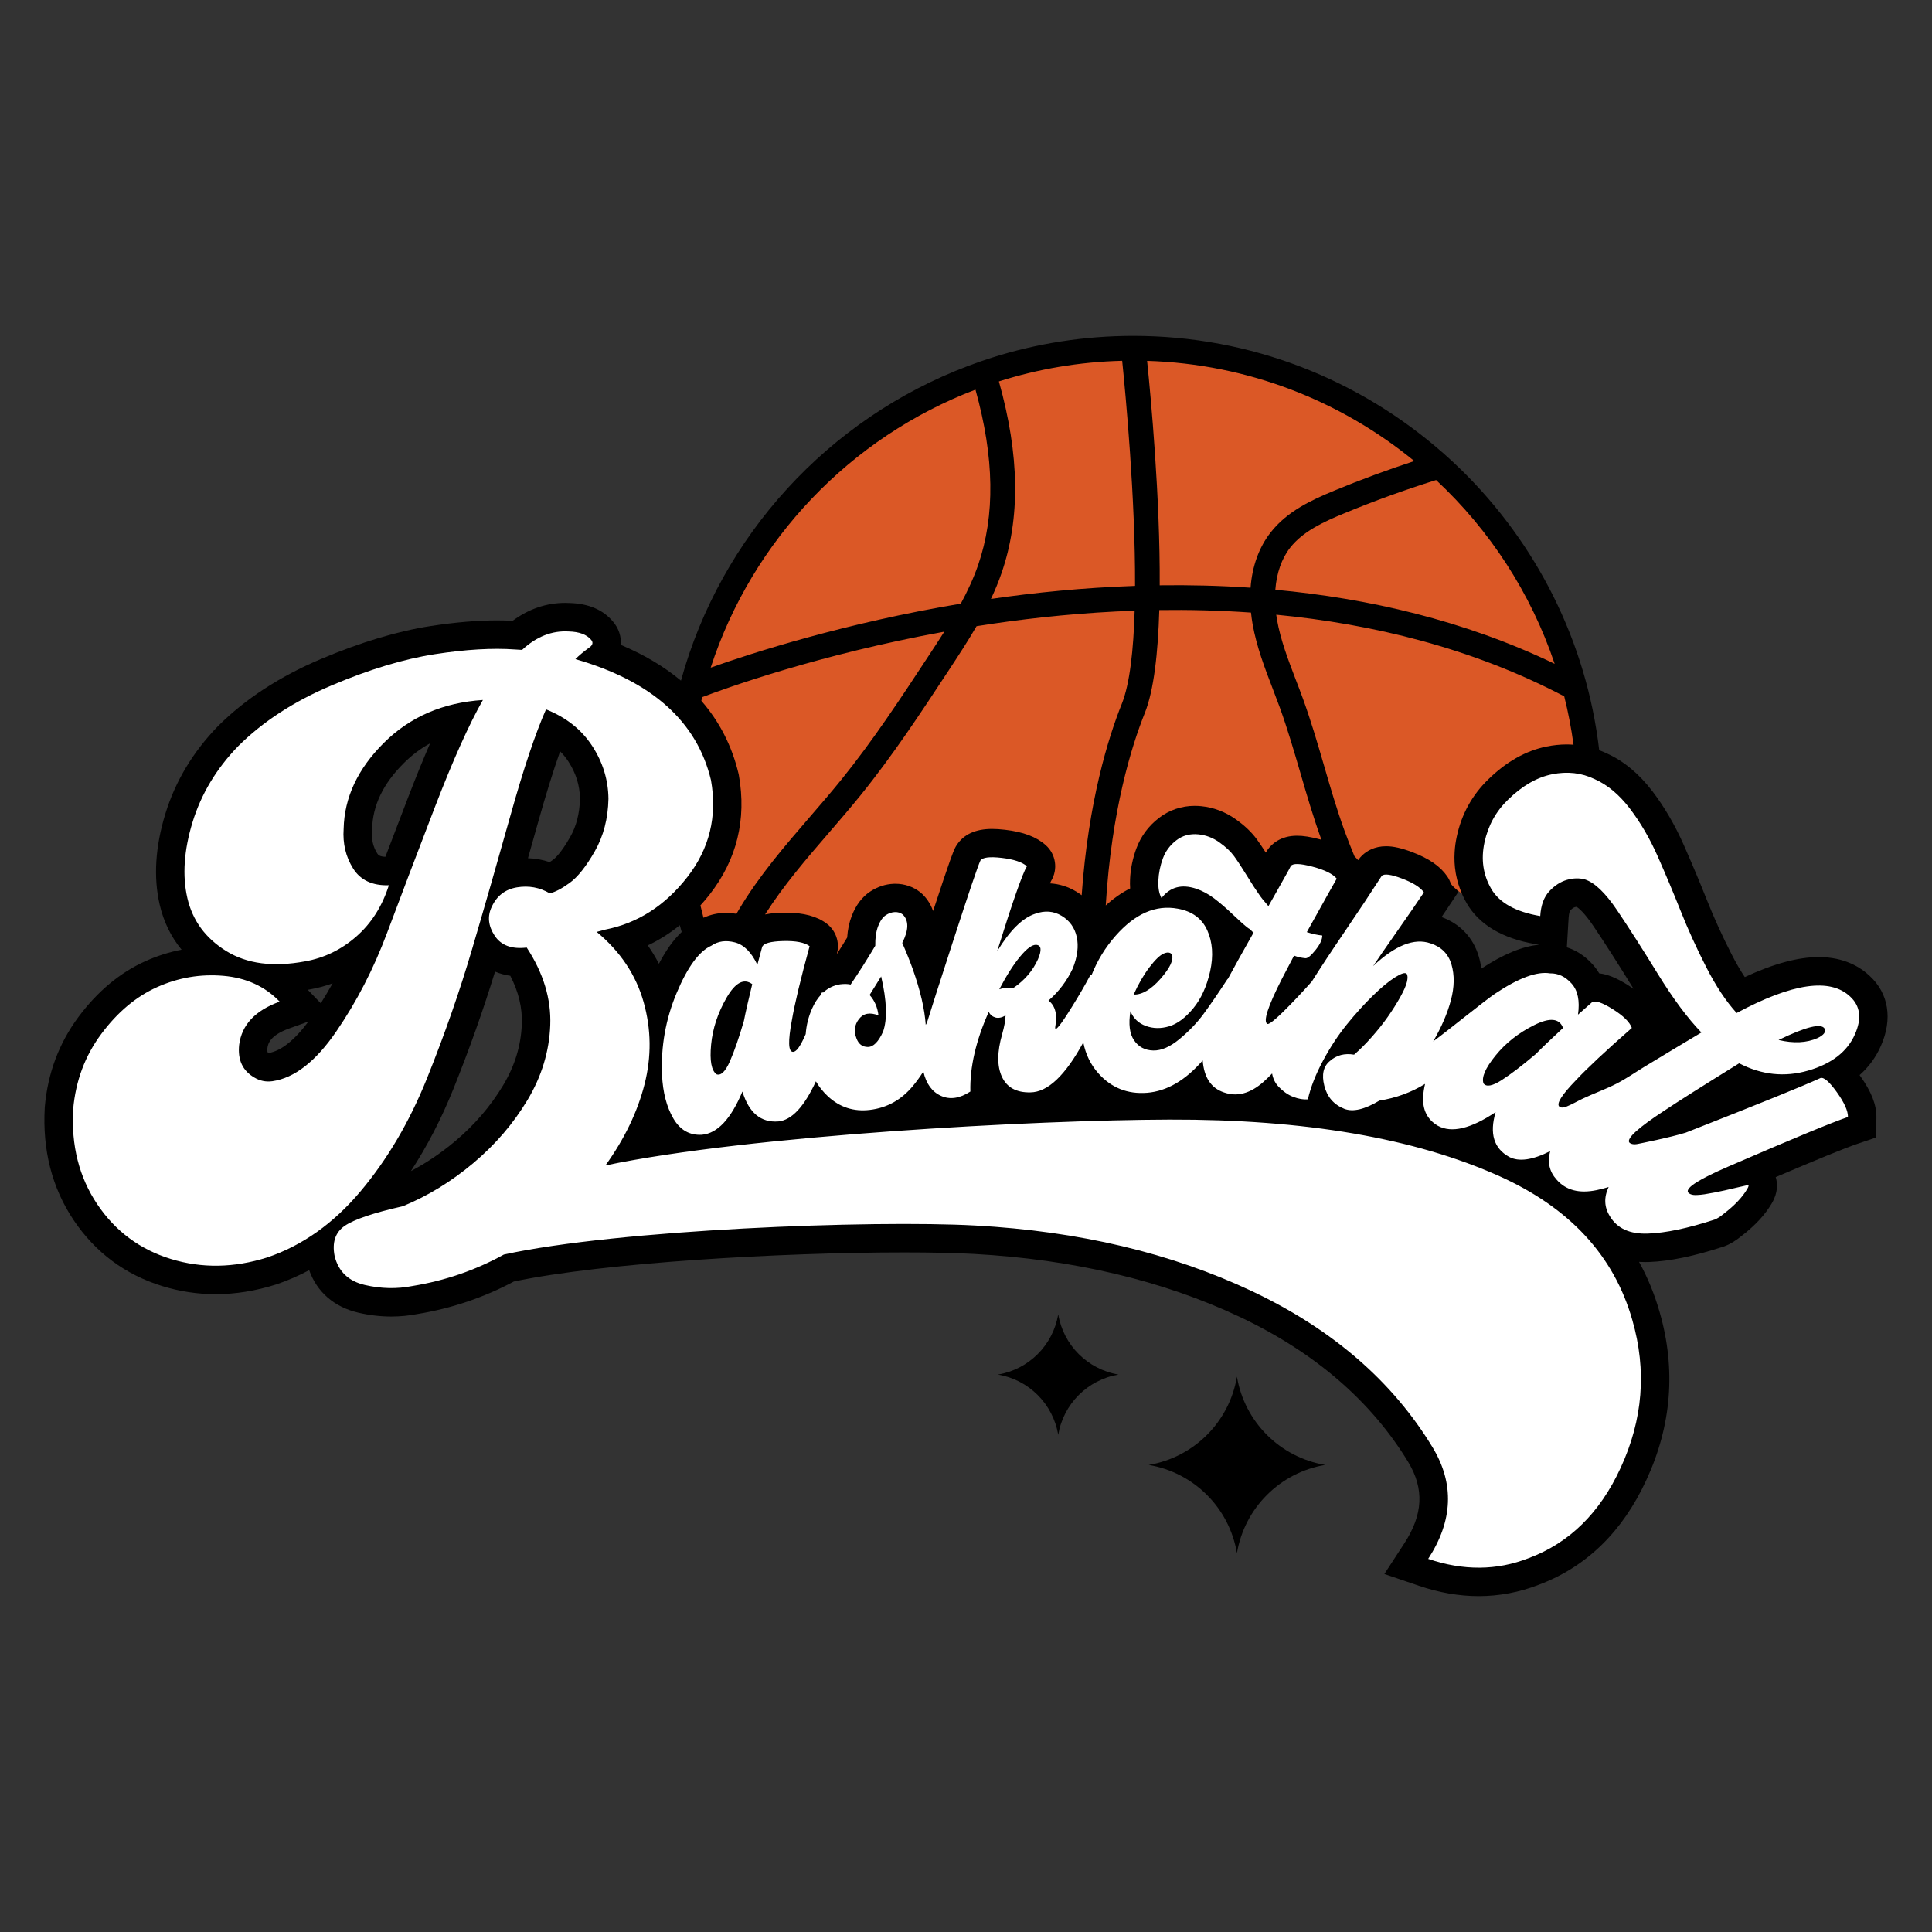
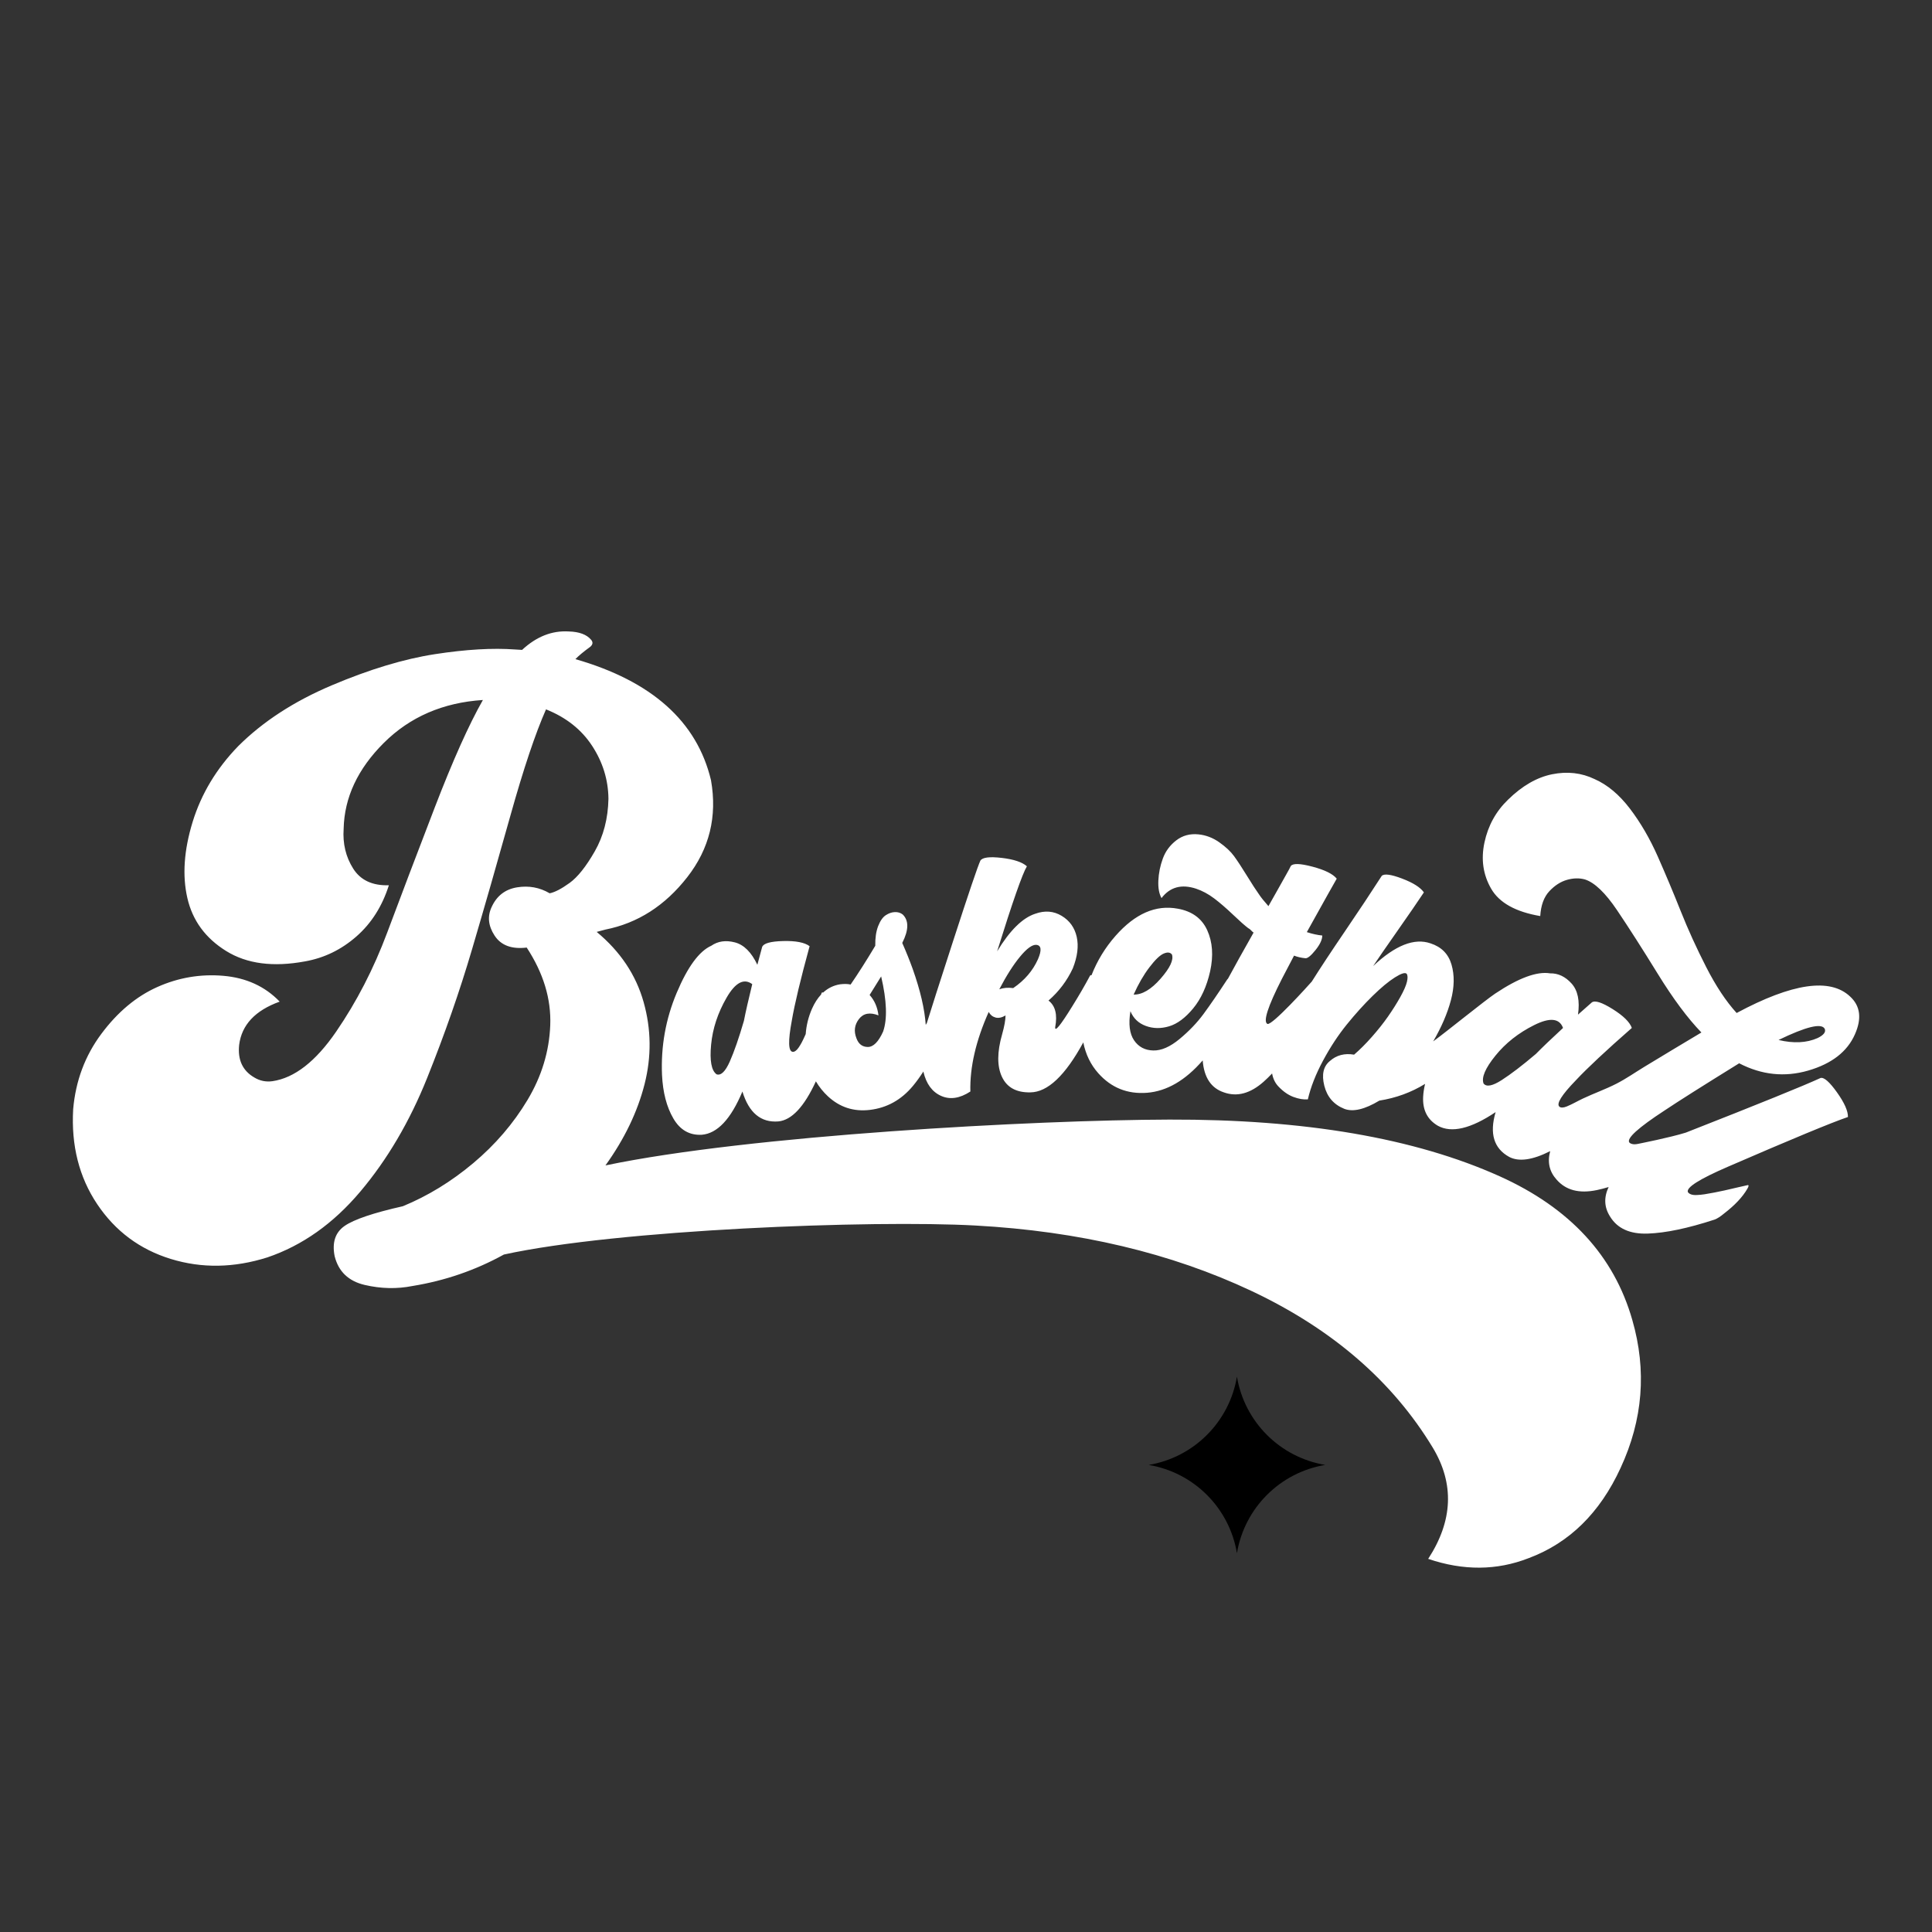
<svg xmlns="http://www.w3.org/2000/svg" version="1.1" id="Layer_1" x="0px" y="0px" viewBox="0 0 864 864" xml:space="preserve">
  <rect x="0" y="0" width="864" height="864" fill="#333333" stroke="none" />
-   <path d="M841.141,467.734c5.344-12.026,3.48-23.474-4.986-31.285c-4.053-3.847-11.294-8.433-22.774-8.433 c-9.275,0-20.171,2.934-33.107,8.935c-2.001-3.017-3.979-6.433-5.918-10.227c-4.109-8.036-7.782-16.097-10.914-23.958 c-3.316-8.328-6.828-16.694-10.441-24.866c-3.937-8.908-8.647-16.984-13.997-24.003c-6.011-7.886-12.924-13.612-20.546-17.024 c-1.08-0.514-2.178-0.963-3.285-1.379c-5.694-48.732-28.16-92.45-61.458-125.147c-2.833-2.77-5.729-5.46-8.704-8.071h-0.032 c-36.937-32.395-85.3-52.066-138.157-52.066c-22.077,0-43.346,3.419-63.35,9.78c-3.529,1.108-7.026,2.326-10.461,3.64 c-62.361,23.508-110.631,75.892-128.482,140.759c-7.501-6.265-16.455-11.607-26.884-15.983c0.25-3.697-0.928-7.45-3.566-10.492 c-4.366-5.199-10.822-7.971-19.191-8.238c-0.711-0.038-1.42-0.058-2.125-0.058c-8.424,0-16.312,2.69-23.515,8.009 c-2.262-0.125-4.609-0.188-7.006-0.188c-8.786,0-18.755,0.849-29.633,2.524c-14.84,2.288-31.378,7.259-49.155,14.778 c-18.318,7.75-33.772,17.826-45.932,29.95l-0.155,0.156c-11.109,11.466-18.988,24.616-23.418,39.085 c-4.498,14.693-5.361,28.325-2.564,40.512c1.76,7.681,5.049,14.453,9.825,20.261c-5.457,1.046-10.813,2.736-16.019,5.06 c-11.418,5.096-21.546,13.513-30.104,25.016c-8.675,11.66-13.736,25.17-15.043,40.153l-0.027,0.382 c-1.08,18.993,3.253,35.906,12.878,50.27c9.716,14.504,23.09,24.456,39.75,29.58c7.753,2.385,15.766,3.593,23.816,3.593 c8.829,0,17.901-1.455,26.965-4.324l0.253-0.083c5.016-1.703,9.88-3.818,14.585-6.336c3.494,9.803,11.19,16.501,21.978,19.015 c4.925,1.146,9.885,1.728,14.742,1.728c3.928-0.001,7.87-0.381,11.723-1.131c15.197-2.486,29.682-7.373,43.094-14.538 c40.246-8.455,119.539-13.012,174.628-13.012c12.182,0,22.95,0.238,31.139,0.688c44.436,2.443,84.384,11.894,118.736,28.094 c33.544,15.819,58.957,37.72,75.521,65.072c7.154,11.869,6.583,23.389-1.796,36.252l-8.932,13.711l15.489,5.279 c8.989,3.063,17.966,4.616,26.682,4.616c9.196,0,18.274-1.724,26.807-5.057c21.329-7.964,37.548-23.749,48.187-46.879 c11.292-24.333,13.293-49.581,5.962-74.994c-2.277-8.008-5.358-15.526-9.232-22.545c0.899,0.061,1.813,0.091,2.741,0.091 c0.518,0,1.045-0.009,1.577-0.027c9.295-0.319,20.224-2.57,33.411-6.883l0.432-0.15c2.544-0.934,5.115-2.49,7.85-4.755 c6.043-4.672,10.424-9.423,13.371-14.488c2.815-4.805,2.613-8.866,1.74-11.691c18.718-8.003,30.931-12.983,36.396-14.839 l8.511-2.891l0.12-8.987c0.076-5.623-2.248-11.542-7.312-18.627c-0.067-0.095-0.136-0.191-0.204-0.286 C835.738,477.138,838.918,472.781,841.141,467.734z M120.186,470.893l-0.1-0.059c-0.279-0.163-0.418-0.28-0.446-0.287 c-0.038-0.137-0.159-0.679-0.051-1.816c0.232-1.779,0.954-5.646,9.795-8.826l8.544-3.073 C131.72,465.187,125.62,470.027,120.186,470.893z M143.449,448.67l-5.803-6.029c0.346-0.06,0.693-0.123,1.039-0.187 c3.463-0.616,6.82-1.521,10.062-2.709C147.053,442.79,145.286,445.766,143.449,448.67z M172.35,383.168 c-2.756-0.109-3.274-0.932-3.659-1.542c-1.853-2.94-2.589-6.149-2.32-10.101l0.021-0.294l0.006-0.294 c0.235-10.685,4.89-20.401,14.231-29.701c3.571-3.554,7.466-6.488,11.724-8.819c-3.124,7.192-6.406,15.263-9.873,24.276 C178.917,365.964,175.533,374.804,172.35,383.168z M233.359,457.968c-0.372,9.655-3.111,18.618-8.37,27.398 c-5.574,9.304-12.811,17.726-21.51,25.032c-6.252,5.253-12.856,9.71-19.718,13.314c7.313-11.178,13.692-23.516,19.058-36.88 c7.077-17.624,13.312-35.197,18.57-52.332c2.117,0.901,4.4,1.529,6.819,1.869C231.944,443.614,233.636,450.728,233.359,457.968z M254.931,374.411c-4.041,7.072-6.717,9.449-7.685,10.147c-0.533,0.385-1.011,0.714-1.433,0.992 c-3.127-1.06-6.372-1.648-9.706-1.752c1.46-5.15,2.931-10.369,4.409-15.646c3.536-12.63,6.871-23.378,9.97-32.141 c1.387,1.37,2.61,2.872,3.678,4.512c3.405,5.227,5.109,10.669,5.207,16.632C259.206,363.831,257.753,369.477,254.931,374.411z M289.693,422.788c5.069-2.391,9.846-5.412,14.33-9.026c0.272,1.012,0.544,2.025,0.831,3.037 c-3.666,3.466-7.025,8.148-10.185,14.192C293.201,428.162,291.542,425.427,289.693,422.788z M662.466,433.165 c-0.246-1.831-0.625-3.623-1.135-5.372c-2.455-8.423-8.35-14.665-16.656-17.68c1-1.471,1.898-2.808,2.692-4.004l4.784-7.213 l-0.709-1.018c1.089,0.919,2.11,1.672,2.336,1.833c0.619,1.402,1.294,2.79,2.083,4.15c5.596,9.65,15.958,15.825,30.799,18.352 l1.677,0.285C680.866,423.17,672.362,426.679,662.466,433.165z M727.902,440.458c-4.991-3.12-9.01-4.766-12.737-5.183 c-0.829-1.418-1.805-2.746-2.924-3.986c-3.789-4.194-7.836-6.463-11.537-7.629l0.794-13.23c0.143-2.39,0.659-3.179,0.653-3.179 c0.777-0.832,1.516-1.377,2.083-1.538c0.372-0.106,0.64-0.148,0.871-0.159c0.855,0.555,3.412,2.555,7.502,8.621 c5.119,7.593,11.139,17,17.892,27.961c0.013,0.022,0.028,0.045,0.041,0.066C729.708,441.619,728.829,441.038,727.902,440.458z" />
  <path fill="#FFFFFF" d="M729.985,590.343c6.499,22.529,4.747,44.581-5.265,66.157c-9.244,20.096-22.943,33.536-41.096,40.314 c-14.248,5.563-29.227,5.669-44.932,0.317c11.089-17.024,11.767-33.613,2.031-49.766c-17.981-29.694-44.978-53.03-80.991-70.013 c-36.015-16.983-77.168-26.746-123.466-29.29c-46.293-2.547-159.862,1.779-210.926,12.973 c-12.723,7.024-26.351,11.713-40.883,14.069c-6.959,1.382-14.071,1.225-21.331-0.465c-7.262-1.692-11.755-5.984-13.473-12.875 c-1.213-6.112,0.274-10.619,4.461-13.524c4.188-2.905,12.868-5.841,26.044-8.809c11.174-4.599,21.675-11.029,31.505-19.288 c9.83-8.257,17.911-17.671,24.241-28.234c6.328-10.564,9.717-21.713,10.169-33.449c0.448-11.738-3.06-23.301-10.527-34.703 c-6.722,0.804-11.51-0.978-14.362-5.355c-2.854-4.372-3.287-8.654-1.292-12.844c2.28-4.953,6.047-7.86,11.302-8.729 c5.255-0.866,10.128,0.022,14.623,2.655c2.29-0.455,5.248-1.987,8.877-4.606c3.626-2.614,7.39-7.335,11.285-14.151 c3.897-6.814,5.936-14.652,6.12-23.512c-0.09-8.453-2.513-16.33-7.272-23.635c-4.759-7.306-11.643-12.755-20.646-16.352 c-4.752,10.738-10.06,26.569-15.918,47.496c-5.863,20.927-11.571,40.829-17.134,59.71c-5.558,18.881-12.265,38.101-20.118,57.658 c-7.852,19.557-17.816,36.487-29.885,50.795c-12.072,14.304-25.916,24.112-41.539,29.418c-14.943,4.73-29.343,4.962-43.202,0.7 c-13.861-4.263-24.831-12.428-32.919-24.5c-8.087-12.069-11.67-26.223-10.745-42.466c1.104-12.66,5.296-23.88,12.575-33.662 c7.276-9.782,15.637-16.778,25.081-20.992c9.44-4.212,19.281-5.877,29.513-4.999c10.232,0.881,18.627,4.73,25.187,11.544 c-10.953,3.941-16.995,10.39-18.131,19.346c-0.707,6.674,1.537,11.52,6.724,14.548c2.51,1.532,5.224,2.094,8.146,1.692 c9.862-1.428,19.375-8.831,28.544-22.21c9.167-13.374,16.761-28.116,22.786-44.223c6.023-16.105,13.093-34.712,21.212-55.823 c8.119-21.108,15.316-37.184,21.595-48.224c-17.857,1.162-32.623,7.557-44.301,19.181c-11.677,11.626-17.668,24.441-17.976,38.44 c-0.453,6.621,0.963,12.537,4.248,17.751c3.287,5.217,8.611,7.71,15.979,7.482c-2.985,9.416-7.843,17.063-14.57,22.94 c-6.73,5.882-14.357,9.579-22.878,11.094c-14.294,2.66-26.071,1.116-35.33-4.636c-9.259-5.749-15.037-13.645-17.339-23.689 c-2.304-10.041-1.525-21.355,2.329-33.945c3.854-12.585,10.651-23.904,20.389-33.955c11.048-11.014,25.015-20.096,41.907-27.242 c16.889-7.143,32.267-11.784,46.135-13.921c13.87-2.135,25.816-2.83,35.848-2.087l3.079,0.184 c6.407-5.948,13.362-8.695,20.864-8.245c4.701,0.126,8.032,1.365,9.997,3.706c0.915,1.056,0.811,2.089-0.307,3.106 c-3.009,2.186-5.243,4.043-6.705,5.565c34.151,9.811,54.363,27.855,60.635,54.136c2.861,16.197-0.685,30.665-10.639,43.403 c-9.959,12.742-22.152,20.542-36.579,23.405l-3.897,1.039c10.559,8.756,17.555,19.213,20.982,31.369 c3.427,12.157,3.566,24.415,0.416,36.775c-3.152,12.36-8.976,24.456-17.48,36.288c64.378-13.483,191.694-20.317,252.181-20.498 c60.488-0.184,109.717,8.264,147.692,25.342C702.031,540.174,721.813,561.612,729.985,590.343z M728.621,510.901 c0.294,0.347,0.784,0.594,1.466,0.741c0.682,0.148,1.586,0.098,2.714-0.15c1.127-0.248,13.684-2.693,21.087-4.976 c32.491-12.749,52.589-20.896,60.28-24.436c1.541-0.406,3.977,1.722,7.309,6.384c3.331,4.663,4.978,8.35,4.941,11.061 c-7.273,2.47-25.162,9.882-53.668,22.234c-12.844,5.559-18.811,9.348-17.898,11.369c0.231,0.392,0.672,0.719,1.319,0.98 c0.647,0.261,1.546,0.365,2.7,0.313c1.152-0.053,2.286-0.164,3.401-0.334s2.568-0.428,4.364-0.774 c1.794-0.346,3.343-0.666,4.646-0.96c1.301-0.294,3.024-0.694,5.169-1.198c2.143-0.505,3.856-0.894,5.139-1.169 c0.563-0.06,0.498,0.502-0.196,1.687c-2.13,3.661-5.578,7.323-10.348,10.987c-1.657,1.389-3.083,2.304-4.281,2.744 c-11.922,3.899-21.885,5.986-29.891,6.26c-8.006,0.274-13.641-2.297-16.902-7.713c-2.577-4.091-2.768-8.46-0.585-13.106 c-1.849,0.551-3.637,1.023-5.335,1.376c-7.843,1.63-13.833,0.053-17.966-4.73c-3.21-3.567-4.155-7.802-2.837-12.703 c-7.915,4.007-14.041,4.867-18.369,2.567c-6.839-3.788-8.849-10.459-6.032-20.015c-11.096,7.433-19.698,9.471-25.808,6.117 c-4.731-2.76-6.931-7.121-6.599-13.085c0.102-1.845,0.403-3.733,0.858-5.654c-6.171,3.805-12.982,6.301-20.44,7.478 c-6.554,3.942-11.775,5.17-15.664,3.684c-4.711-1.882-7.696-5.325-8.959-10.328c-1.262-5.003-0.427-8.694,2.506-11.076 c2.935-2.606,6.539-3.55,10.814-2.831c2.585-2.227,5.235-4.879,7.951-7.954c2.715-3.075,5.101-6.078,7.155-9.009 c2.053-2.929,3.888-5.836,5.503-8.717c1.614-2.881,2.623-5.181,3.027-6.904c0.403-1.722,0.358-2.916-0.135-3.583 c-0.667-0.702-2.416-0.164-5.246,1.618c-2.831,1.781-6.159,4.547-9.986,8.293c-3.827,3.748-7.668,8-11.524,12.756 c-3.856,4.757-7.405,10.156-10.647,16.196c-3.243,6.042-5.502,11.807-6.779,17.298c-1.974,0.154-4.133-0.211-6.477-1.093 c-2.344-0.882-4.581-2.446-6.71-4.696c-1.465-1.548-2.39-3.484-2.799-5.79c-1.283,1.343-2.552,2.594-3.797,3.698 c-5.944,5.267-11.854,6.857-17.731,4.773c-5.77-1.914-8.923-6.704-9.51-14.314c-7.737,8.93-16.033,13.77-24.894,14.479 c-8.726,0.677-15.986-2.229-21.779-8.722c-3.446-3.862-5.669-8.477-6.725-13.809c-8.061,14.814-15.945,22.266-23.653,22.346 c-6.235,0.134-10.473-2.171-12.712-6.913c-2.24-4.741-2.215-11.108,0.075-19.096c0.994-3.543,1.499-6.339,1.515-8.387 c-1.671,0.981-3.171,1.288-4.497,0.92c-1.328-0.366-2.337-1.195-3.031-2.484c-5.734,12.834-8.468,24.693-8.202,35.58 c-4.738,3.092-9.106,3.742-13.104,1.95c-3.997-1.792-6.625-5.377-7.884-10.757c-0.01-0.043-0.015-0.09-0.025-0.133 c-1.519,2.364-3.084,4.543-4.705,6.486c-5.182,6.208-11.591,9.767-19.228,10.674c-7.199,0.857-13.435-1.155-18.712-6.036 c-2.168-2.005-3.962-4.258-5.423-6.732c-5.234,11.37-10.83,17.351-16.789,17.922c-7.794,0.611-13.15-3.845-16.069-13.371 c-5.157,12.32-11.21,18.764-18.157,19.335c-5.468,0.306-9.709-2.119-12.721-7.277c-3.012-5.156-4.704-11.66-5.078-19.508 c-0.535-12.757,1.645-24.964,6.539-36.617c4.894-11.654,10.064-18.698,15.51-21.134c2.956-2.045,6.458-2.547,10.508-1.504 c4.048,1.043,7.409,4.385,10.081,10.023l2.144-7.961c0.607-1.624,3.737-2.508,9.393-2.651c5.654-0.142,9.597,0.624,11.829,2.3 c-4.07,14.874-6.727,25.988-7.969,33.338c-1.699,9.061-1.565,13.697,0.404,13.905c0.367,0.047,0.781-0.083,1.243-0.391 c0.461-0.307,0.923-0.797,1.387-1.47c0.462-0.672,0.905-1.396,1.328-2.174c0.422-0.777,0.913-1.791,1.475-3.043 c0.138-0.307,0.257-0.58,0.386-0.87c0.293-3.934,1.224-7.728,2.839-11.373c1.121-2.528,2.465-4.605,4.014-6.27 c0.098-0.269,0.184-0.51,0.26-0.722c0.168-0.31,0.378-0.361,0.628-0.155c2.175-2.008,4.72-3.269,7.658-3.736 c1.886-0.225,3.449-0.188,4.687,0.11c3.49-5.088,7.164-10.868,11.024-17.335c-0.06-3.498,0.371-6.429,1.291-8.792 c0.921-2.363,2.052-3.985,3.394-4.869c1.341-0.882,2.698-1.35,4.072-1.403c1.373-0.051,2.552,0.31,3.534,1.082 c2.772,2.731,2.698,6.969-0.224,12.713c1.769,4.018,3.317,7.868,4.646,11.548c3.413,9.61,5.365,17.974,5.857,25.093 c0.159-0.256,0.33-0.542,0.508-0.849c1.616-5.293,5.515-17.471,11.708-36.558c7.006-21.593,11.08-33.612,12.225-36.058 c0.937-1.436,4.112-1.838,9.527-1.206c5.415,0.634,9.172,1.885,11.271,3.759c-1.984,3.267-6.42,15.944-13.309,38.028 c5.707-9.4,11.409-15.01,17.105-16.829c4.252-1.515,8.166-1.198,11.742,0.95c3.576,2.149,5.823,5.286,6.745,9.411 c0.921,4.126,0.336,8.822-1.755,14.087c-2.605,5.573-6.228,10.372-10.868,14.398c3.054,2.317,4.053,6.273,3,11.866 c-0.219,2.392,2.327-0.714,7.638-9.317c3.002-4.82,5.643-9.369,7.923-13.65c0.203-0.285,0.422-0.343,0.657-0.197 c2.522-6.44,6.085-12.332,10.758-17.64c8.745-9.935,18.025-13.985,27.842-12.15c6.383,1.145,10.773,4.357,13.169,9.637 c2.395,5.279,2.824,11.411,1.29,18.393c-1.531,6.761-4.048,12.27-7.553,16.526c-3.506,4.256-7.094,6.935-10.768,8.036 c-3.674,1.103-7.154,1.047-10.441-0.164c-3.287-1.209-5.579-3.406-6.874-6.587c-0.931,5.727-0.393,10.062,1.616,13.012 c2.008,2.949,4.869,4.467,8.58,4.555c3.623,0.086,7.554-1.631,11.794-5.151c4.238-3.519,7.808-7.248,10.709-11.188 c2.9-3.938,6.437-9.091,10.611-15.458c0.102-0.121,0.2-0.204,0.299-0.296c2.823-5.244,6.642-12.115,11.465-20.627 c-0.253-0.136-0.62-0.464-1.101-0.984c-0.481-0.519-0.915-0.853-1.3-1.004c-1.529-1.151-3.804-3.168-6.826-6.051 c-3.022-2.882-5.824-5.298-8.406-7.249c-2.582-1.95-5.269-3.398-8.063-4.342c-6.537-2.15-11.695-0.748-15.476,4.206 c-1.095-1.941-1.566-4.57-1.414-7.886c0.153-3.317,0.823-6.594,2.011-9.836c1.189-3.24,3.19-5.942,6.004-8.106 c2.814-2.162,6.112-3.056,9.894-2.68c3.344,0.333,6.457,1.518,9.341,3.553c2.885,2.036,5.089,4.102,6.613,6.197 c1.523,2.096,3.443,5.021,5.756,8.777c2.313,3.757,4.094,6.502,5.343,8.236c0.885,1.366,2.307,3.144,4.265,5.338 c1.236-2.153,2.651-4.663,4.248-7.531c1.595-2.867,2.864-5.129,3.807-6.784c0.941-1.655,1.583-2.854,1.924-3.598 c0.928-1.294,4.162-1.209,9.702,0.258c5.54,1.467,9.159,3.258,10.859,5.37c-0.961,1.626-5.419,9.594-13.373,23.904 c2.453,0.8,4.756,1.306,6.911,1.521c-0.005,1.831-1.022,4.007-3.048,6.526c-2.028,2.519-3.526,3.73-4.493,3.634 c-1.892-0.189-3.586-0.578-5.081-1.172c-2.571,4.854-4.381,8.309-5.429,10.37c-6.349,12.473-8.507,19.198-6.472,20.178 c2.1,0.764,18.263-17.154,19.825-18.943c3.774-5.999,8.709-13.48,14.825-22.469c6.306-9.27,11.795-17.538,16.467-24.806 c1.124-1.064,4.155-0.66,9.093,1.213c4.937,1.873,8.189,3.932,9.754,6.176c-2.698,4.067-6.644,9.807-11.842,17.219 c-5.198,7.413-8.817,12.656-10.855,15.73c9.877-9.289,18.436-12.673,25.677-10.151c4.864,1.576,7.988,4.737,9.372,9.482 c1.383,4.746,1.294,10.06-0.268,15.942c-1.562,5.884-4.204,12.021-7.926,18.414c5.796-4.213,23.177-18.337,27.69-21.353 c10.509-7.023,18.706-10.048,24.594-9.077c3.594-0.076,6.792,1.437,9.594,4.54c2.803,3.103,3.762,7.744,2.882,13.921l6.179-5.459 c1.402-1.021,4.5-0.031,9.297,2.967c4.796,3,7.662,5.814,8.599,8.443c-11.598,10.164-19.943,17.97-25.033,23.416 c-6.414,6.621-8.859,10.562-7.331,11.821c0.281,0.242,0.699,0.362,1.253,0.359c0.553-0.002,1.209-0.155,1.967-0.461 c2.464-0.996,4.813-2.398,7.217-3.532c4.983-2.358,10.199-4.179,15.11-6.704c4.317-2.22,8.301-5.011,12.442-7.53 c8.471-5.152,16.976-10.25,25.489-15.334c-6.157-6.363-12.669-15.118-19.536-26.266c-6.868-11.147-12.926-20.614-18.175-28.401 c-5.249-7.785-10.038-12.374-14.366-13.768c-2.492-0.692-5.168-0.634-8.027,0.176c-2.859,0.81-5.497,2.508-7.913,5.094 c-2.416,2.586-3.769,6.288-4.058,11.104c-10.991-1.872-18.299-5.935-21.927-12.19c-3.626-6.254-4.636-13.151-3.027-20.693 c1.608-7.54,5.121-13.925,10.538-19.156c6.331-6.205,12.906-9.996,19.727-11.374c6.82-1.376,13.16-0.651,19.018,2.171 c5.738,2.536,10.992,6.931,15.759,13.184c4.769,6.255,8.927,13.398,12.479,21.432c3.551,8.034,6.972,16.177,10.258,24.429 c3.287,8.252,7.088,16.601,11.406,25.045c4.317,8.445,8.849,15.277,13.594,20.497c24.914-13.374,41.839-15.819,50.773-7.337 c4.551,4.199,5.257,9.828,2.119,16.888c-3.412,7.747-10.375,13.146-20.888,16.196c-10.515,3.051-20.805,1.967-30.873-3.252 c-16.148,9.993-27.29,17.041-33.424,21.147C732.614,504.317,727.378,509.065,728.621,510.901z M795.378,465.081 c6.724,1.61,12.551,1.322,17.478-0.862c2.76-1.355,3.806-2.746,3.142-4.173C814.541,457.446,807.667,459.124,795.378,465.081z M506.966,444.785c3.799,0.09,7.813-2.274,12.038-7.094c4.225-4.819,5.925-8.426,5.097-10.823c-0.772-1.013-2.007-1.152-3.704-0.419 c-1.698,0.735-3.836,2.798-6.414,6.19C511.405,436.034,509.066,440.082,506.966,444.785z M336.407,440.115 c-3.727-2.756-7.553-0.737-11.477,6.056c-3.925,6.794-6.23,13.788-6.916,20.983c-0.687,7.196,0.13,11.625,2.448,13.286 c1.959,0.659,3.929-1.252,5.911-5.732c1.98-4.48,4.082-10.541,6.307-18.18C333.452,452.573,334.695,447.103,336.407,440.115z M394.055,436.661c-0.524,0.842-1.074,1.729-1.654,2.659c-0.58,0.933-1.214,1.953-1.906,3.065c-0.692,1.112-1.224,1.968-1.597,2.569 c2.207,2.464,3.527,5.506,3.957,9.127c-3.828-1.491-6.734-0.951-8.72,1.622c-1.987,2.573-2.371,5.429-1.151,8.566 c0.934,2.616,2.637,3.929,5.109,3.941c2.472,0.012,4.748-2.276,6.829-6.863C396.884,455.771,396.595,447.543,394.055,436.661z M463.421,422.537c-1.822-0.117-4.235,1.64-7.237,5.268c-3.004,3.63-6.102,8.496-9.296,14.599c1.865-0.659,3.937-0.832,6.213-0.52 c5.072-3.443,8.767-7.748,11.086-12.916C465.946,424.883,465.691,422.74,463.421,422.537z M698.997,459.705 c-1.589-4.354-5.894-4.78-12.914-1.277c-7.02,3.504-12.8,8.066-17.34,13.69c-4.541,5.624-6.302,9.769-5.285,12.432 c1.27,1.63,3.967,1.123,8.092-1.522c4.123-2.646,9.218-6.542,15.286-11.688C689.663,468.468,693.716,464.589,698.997,459.705z" />
  <path d="M650.519,380.85c0,0,0,0,0.016,0.016c-0.016,0.063-0.016,0.111-0.016,0.174C650.519,380.914,650.519,380.85,650.519,380.85z " />
-   <path d="M650.994,390.346c0.047,0.301,0.111,0.601,0.174,0.902c-0.047-0.19-0.079-0.364-0.111-0.522 C651.041,390.615,651.009,390.488,650.994,390.346z" />
  <path d="M553.164,615.648c-1.69,10.117-6.499,19.14-13.415,26.057c-6.916,6.916-15.939,11.726-26.057,13.416 c10.118,1.69,19.141,6.499,26.057,13.415c6.916,6.916,11.725,15.939,13.415,26.057c1.691-10.118,6.5-19.141,13.417-26.057 c6.916-6.916,15.94-11.725,26.058-13.415c-10.118-1.69-19.141-6.5-26.058-13.416C559.665,634.789,554.855,625.766,553.164,615.648z" />
-   <path d="M473.238,587.74c-1.154,6.913-4.44,13.078-9.166,17.803c-4.725,4.726-10.891,8.012-17.804,9.167 c6.913,1.155,13.078,4.441,17.804,9.166c4.725,4.725,8.011,10.89,9.166,17.803c1.155-6.913,4.441-13.078,9.167-17.803 s10.891-8.011,17.804-9.166c-6.913-1.155-13.078-4.441-17.804-9.167C477.679,600.818,474.393,594.653,473.238,587.74z" />
-   <path fill="#DB5826" d="M601.04,229.606c13.452-5.571,27.251-10.572,41.194-14.924c23.928,22.314,42.349,50.452,53,82.135 c0.005,0.015,0.009,0.031,0.015,0.046c-40.504-19.499-83.548-29.284-124.911-33.127c0.001-0.009,0.001-0.017,0.001-0.026 c0.554-7.39,2.817-13.91,6.615-18.769C582.667,237.613,591.988,233.34,601.04,229.606z M507.421,273.1 c-22.825,0.8-44.252,3.005-63.314,5.8c-2.484,0.364-4.944,0.742-7.385,1.129c-3.94,6.804-8.228,13.339-12.453,19.763 c-12.281,18.69-24.973,38.013-39.374,55.801c-4.653,5.761-9.575,11.458-14.322,16.965c-9.971,11.546-20.224,23.467-28.425,36.393 c3.109-0.646,5.992-0.721,7.761-0.766c0.554-0.014,1.092-0.021,1.617-0.021c7.855,0,13.787,1.588,18.136,4.854 c4.152,3.119,5.979,8.456,4.609,13.465c-0.022,0.081-0.045,0.162-0.066,0.243c1.515-2.354,3.067-4.839,4.65-7.443 c0.24-3.584,0.922-6.788,2.062-9.716c1.889-4.847,4.657-8.496,8.227-10.848c3.3-2.169,6.847-3.339,10.552-3.48 c0.257-0.009,0.498-0.014,0.736-0.014c4.105,0,7.944,1.311,11.102,3.79c0.372,0.292,0.728,0.606,1.066,0.938 c1.4,1.379,3.448,3.86,4.691,7.465c7.904-24.141,9.036-26.559,9.676-27.926c0.251-0.536,0.539-1.052,0.862-1.548 c3.133-4.804,8.448-7.24,15.795-7.24c1.743,0,3.642,0.123,5.804,0.375c8.257,0.967,14.05,3.155,18.233,6.888 c4.554,4.064,5.56,10.799,2.392,16.016c-0.094,0.173-0.254,0.495-0.503,1.069c4.13,0.228,8.073,1.457,11.739,3.659 c0.854,0.513,1.661,1.071,2.44,1.654c2.983-42.082,11.963-70.703,17.955-85.634C505.247,305.852,506.908,290.66,507.421,273.1z M518.626,261.749c13.202-0.177,26.797,0.129,40.634,1.077c0-0.001,0-0.001,0-0.002c0.712-9.543,3.735-18.01,8.957-24.688 c7.375-9.464,18.168-14.464,28.581-18.769c11.679-4.826,23.627-9.242,35.686-13.182c-32.789-26.839-74.25-43.424-119.493-44.802 C514.67,177.749,518.841,222.583,518.626,261.749z M699.531,311.408c-41.321-21.697-85.917-32.379-128.788-36.51 c0.095,0.76,0.206,1.504,0.348,2.279c1.598,9.052,4.906,17.661,8.387,26.793c1.124,2.896,2.231,5.776,3.276,8.688 c3.577,9.875,6.552,20.035,9.4,29.847c2.769,9.559,5.65,19.434,9.068,28.866c1.409,3.877,2.928,7.739,4.51,11.584 c0.585,0.554,1.139,1.124,1.646,1.725c0.522-0.807,1.139-1.535,1.836-2.184c1.946-1.851,5.381-4.051,10.682-4.051 c3.213,0,6.9,0.839,11.6,2.611c7.549,2.865,12.518,6.283,15.651,10.777c0.396,0.554,0.728,1.139,1.029,1.756 c0.174,0.364,0.332,0.744,0.475,1.124c0,0.016,0,0.016,0,0.032c0.016,0.095,0.063,0.19,0.111,0.301 c0.744,1.535,4.748,4.479,5.064,4.7c0-0.016,0-0.032-0.016-0.063c-1.218-2.722-2.089-5.539-2.643-8.419v-0.016 c-0.063-0.301-0.127-0.601-0.174-0.902c0-0.048-0.016-0.095-0.016-0.158c-0.506-2.975-0.649-6.03-0.459-9.147 c0-0.063,0-0.111,0.016-0.174c0.127-2.215,0.443-4.462,0.934-6.726c2.121-10.001,6.884-18.626,14.116-25.621 c8.008-7.849,16.791-12.803,26.017-14.67c3.054-0.617,6.093-0.934,9.052-0.934c1.013,0,2.026,0.048,3.038,0.127 C702.696,325.698,701.303,318.466,699.531,311.408z M505.414,397.306c-0.094-1.329-0.109-2.708-0.044-4.136 c0.213-4.599,1.145-9.178,2.772-13.616c2.023-5.512,5.445-10.147,10.173-13.783c4.588-3.526,10.107-5.388,15.963-5.388 c0.954,0,1.93,0.049,2.902,0.146c5.532,0.551,10.708,2.504,15.388,5.807c4.058,2.865,7.182,5.838,9.549,9.091 c1.168,1.608,2.478,3.546,3.968,5.872c0.256-0.473,0.543-0.935,0.849-1.362c1.658-2.314,5.568-6.193,13.116-6.193 c2.805,0,6.02,0.505,10.117,1.59c0.277,0.073,0.525,0.155,0.796,0.23c-0.052-0.143-0.11-0.283-0.162-0.426 c-3.513-9.765-6.457-19.814-9.274-29.531c-2.817-9.653-5.729-19.639-9.179-29.166c-1.045-2.849-2.121-5.682-3.212-8.514 c-3.529-9.195-7.185-18.722-8.973-28.834c-0.3-1.736-0.536-3.456-0.71-5.145c-13.966-0.986-27.695-1.309-41.014-1.122 c-0.566,19.12-2.426,35.945-6.475,46.034c-5.931,14.78-14.884,43.496-17.471,86.068C498.005,401.734,501.65,399.189,505.414,397.306 z M443.153,267.848c19.43-2.827,41.223-5.048,64.444-5.836c0.158-39.259-4.215-85.624-5.752-100.661 c-19.164,0.475-37.664,3.672-55.135,9.226c9.29,33.012,9.654,61.197,1.171,85.743C446.521,260.273,444.923,264.116,443.153,267.848z M330.273,345.964c0.058,0.243,0.109,0.489,0.152,0.736c3.5,19.806-0.917,37.773-13.129,53.401c-1.313,1.68-2.677,3.263-4.063,4.803 c0.429,1.853,0.886,3.695,1.367,5.528c3.141-1.435,6.567-2.189,10.1-2.189c1.519,0,3.074,0.149,4.642,0.419 c0.41-0.714,0.814-1.405,1.209-2.063c8.989-15.05,20.51-28.391,31.635-41.289c4.7-5.428,9.543-11.046,14.1-16.68 c14.053-17.376,26.603-36.462,38.725-54.914c2.437-3.703,4.89-7.438,7.28-11.22c0.001-0.002,0.002-0.004,0.003-0.006 c-56.001,10.188-97.749,25.274-108.262,29.27c-0.001,0.005-0.003,0.009-0.004,0.014c-0.135,0.54-0.251,1.088-0.381,1.63 C321.731,322.687,327.308,333.54,330.273,345.964z M437.42,252.695c7.659-22.187,7.295-47.967-1.187-78.447 c-55.896,21.301-99.78,67.163-118.407,124.309c-0.002,0.006-0.003,0.012-0.005,0.018c18.504-6.568,59.857-19.921,111.845-28.616 C432.688,264.374,435.363,258.645,437.42,252.695z" />
  <g> </g>
  <g> </g>
  <g> </g>
  <g> </g>
  <g> </g>
  <g> </g>
</svg>